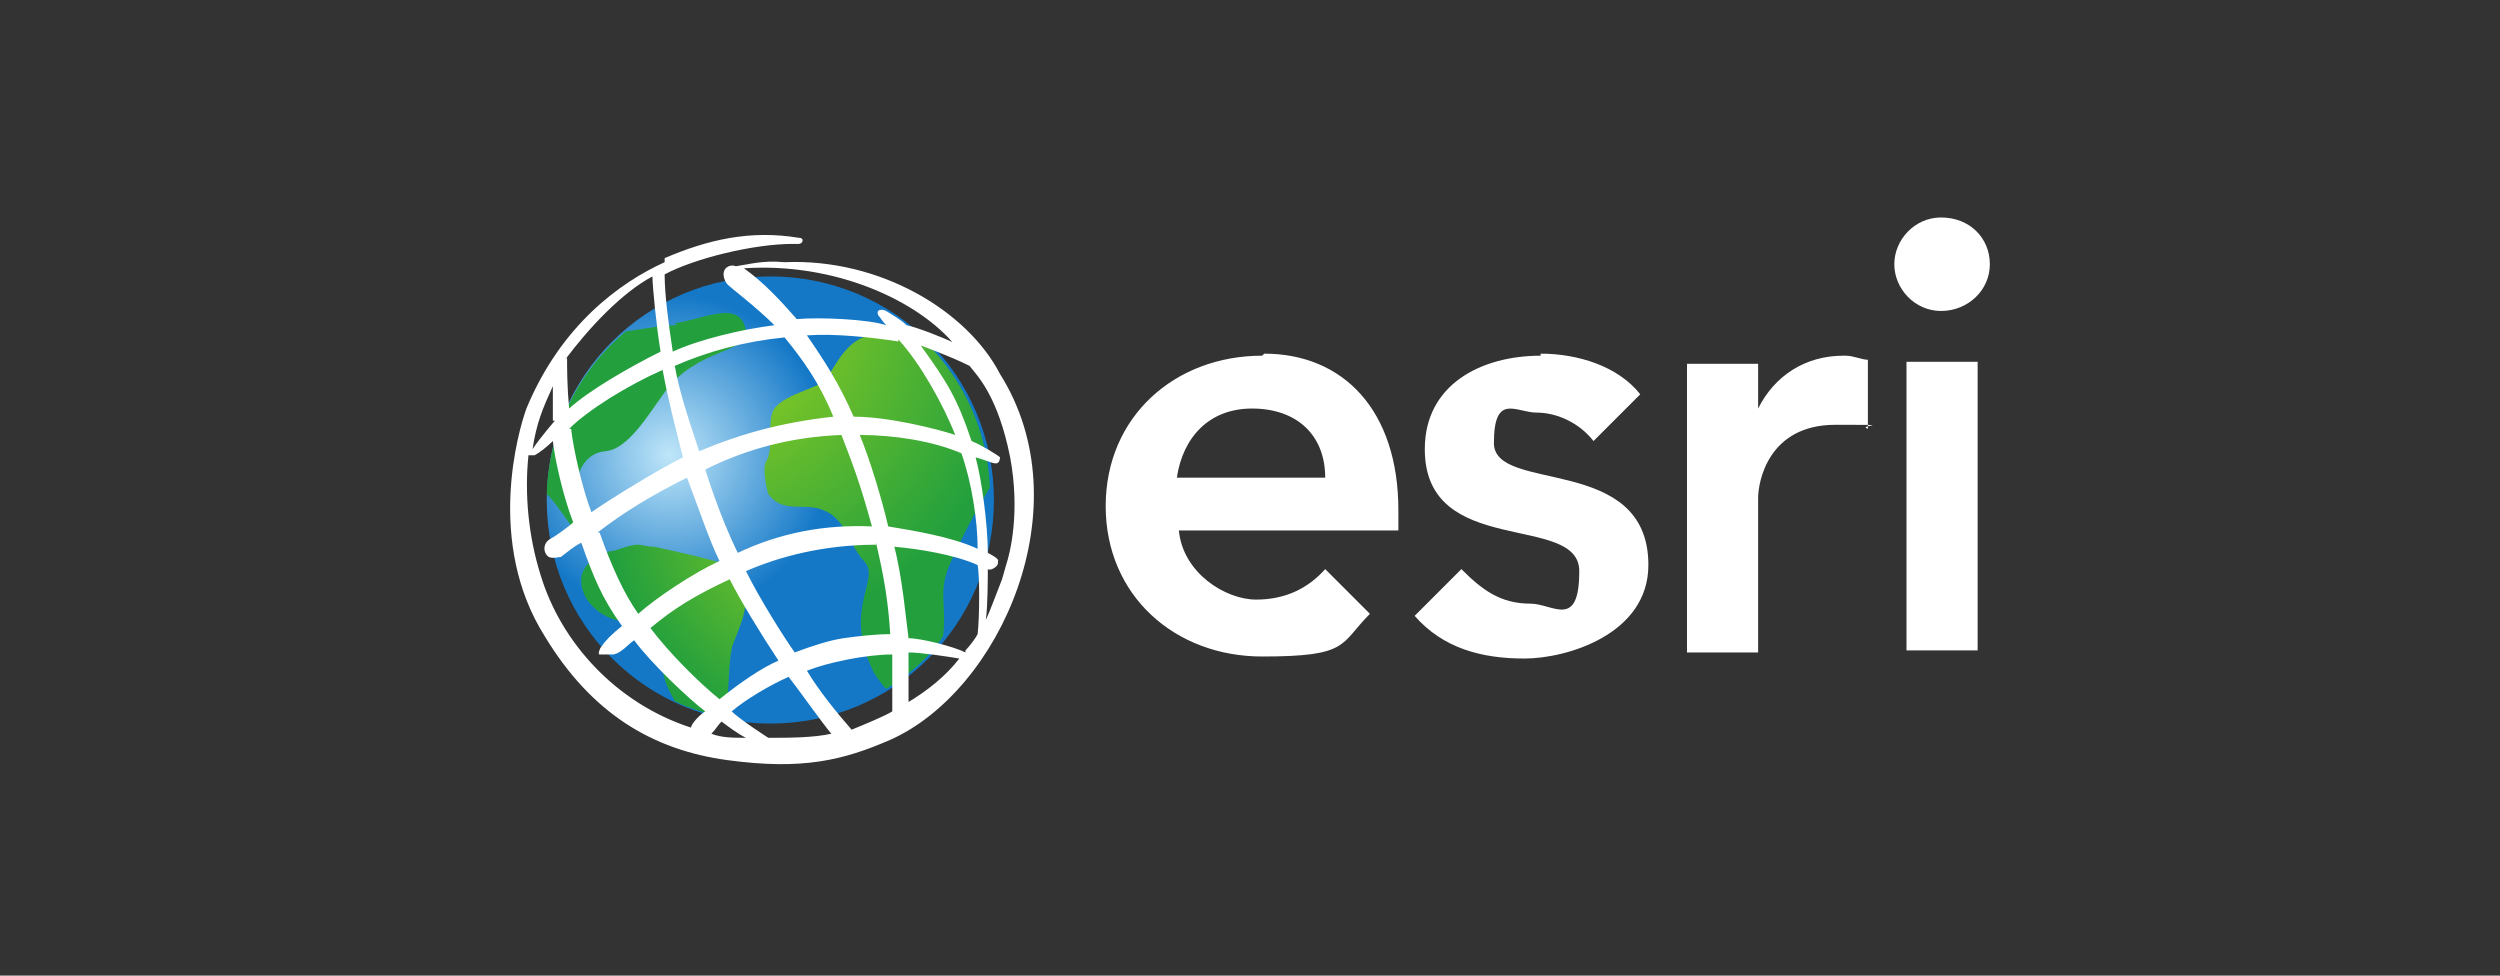
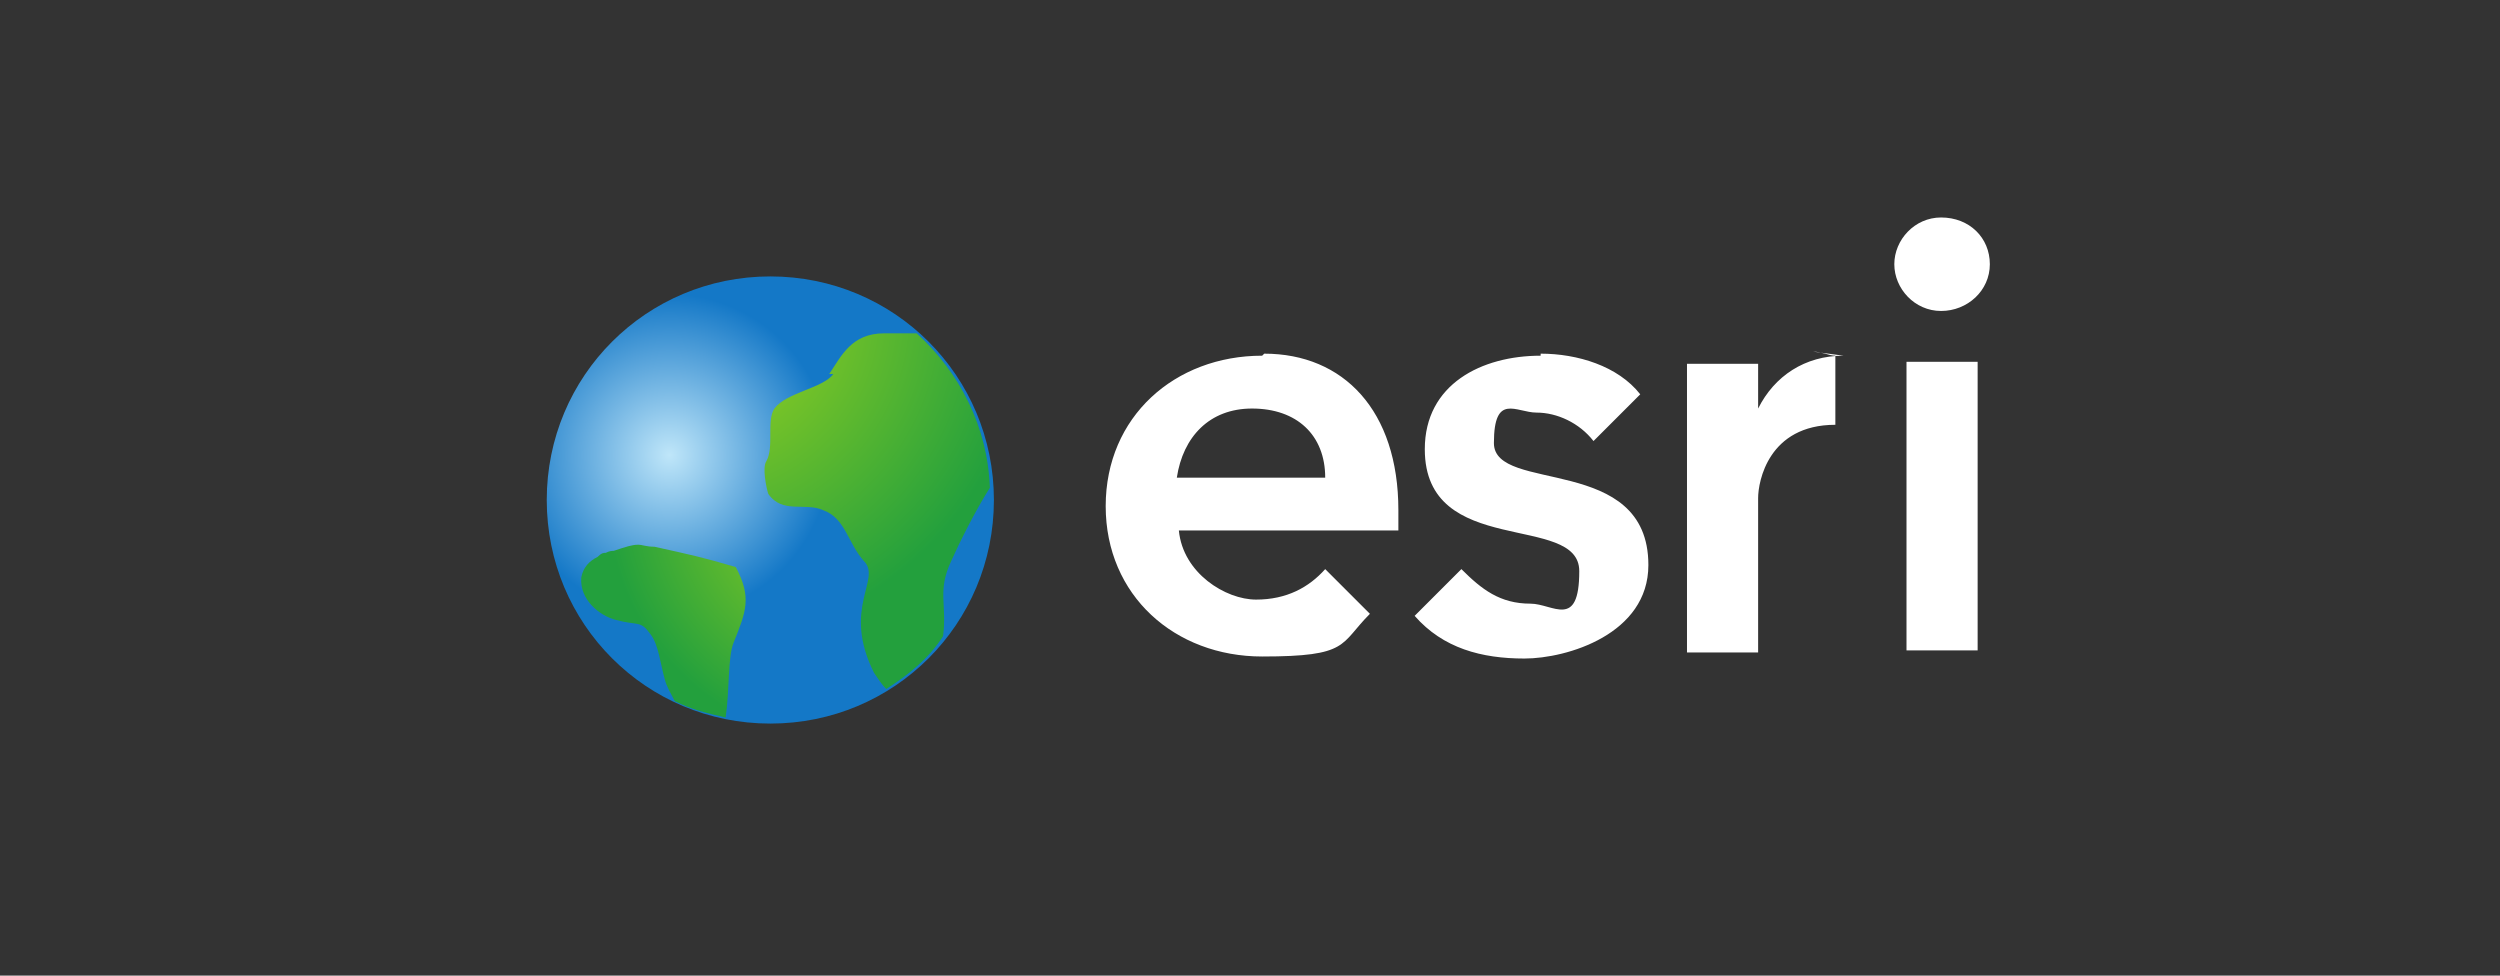
<svg xmlns="http://www.w3.org/2000/svg" xmlns:xlink="http://www.w3.org/1999/xlink" id="Layer_1" data-name="Layer 1" version="1.1" viewBox="0 0 123 48">
  <rect x="0" y="0" width="123" height="48" fill="#333333" stroke="none" />
  <defs>
    <style>
      .cls-1 {
        fill: url(#radial-gradient-2);
      }

      .cls-1, .cls-2, .cls-3, .cls-4, .cls-5 {
        stroke-width: 0px;
      }

      .cls-2 {
        fill: url(#radial-gradient);
      }

      .cls-3 {
        fill: #fff;
      }

      .cls-4 {
        fill: url(#radial-gradient-3);
      }

      .cls-5 {
        fill: url(#radial-gradient-4);
      }
    </style>
    <radialGradient id="radial-gradient" cx="-148.2" cy="-33.7" fx="-148.2" fy="-33.7" r="2.4" gradientTransform="translate(522 133.6) scale(3.3)" gradientUnits="userSpaceOnUse">
      <stop offset="0" stop-color="#bfe6f9" />
      <stop offset="1" stop-color="#1478c7" />
    </radialGradient>
    <radialGradient id="radial-gradient-2" cx="-164.3" cy="-56.3" fx="-164.3" fy="-56.3" r="2.4" gradientTransform="translate(697.3 250.2) scale(4)" gradientUnits="userSpaceOnUse">
      <stop offset="0" stop-color="#a6d71c" />
      <stop offset="1" stop-color="#23a03d" />
      <stop offset="1" stop-color="#23a03d" />
    </radialGradient>
    <radialGradient id="radial-gradient-3" cx="-179.1" cy="-77.7" fx="-179.1" fy="-77.7" r="2.4" gradientTransform="translate(955.5 420.7) scale(5.1)" xlink:href="#radial-gradient-2" />
    <radialGradient id="radial-gradient-4" cx="-192.6" cy="-97.2" fx="-192.6" fy="-97.2" r="2.4" gradientTransform="translate(1343.9 676.3) scale(6.8)" xlink:href="#radial-gradient-2" />
  </defs>
-   <path class="cls-3" d="M95.5,10.7c-1.3,0-2.3,1.1-2.3,2.3s1,2.3,2.3,2.3,2.4-1,2.4-2.3-1-2.3-2.4-2.3ZM62.1,17.5c-4.3,0-7.7,3-7.7,7.4s3.4,7.4,7.7,7.4,3.8-.6,5.3-2.1l-2.2-2.2c-.8.9-1.9,1.5-3.4,1.5s-3.6-1.3-3.8-3.4h10.8v-1c0-4.9-2.7-7.7-6.6-7.7ZM75.8,17.5c-2.9,0-5.7,1.4-5.7,4.6,0,5.4,7.6,3.1,7.6,6s-1.3,1.6-2.4,1.6c-1.5,0-2.4-.7-3.4-1.7l-2.3,2.3c1.4,1.6,3.3,2.1,5.4,2.1s6.1-1.2,6.1-4.6c0-5.5-7.6-3.5-7.6-6s1.1-1.5,2.1-1.5,2.1.5,2.8,1.4l2.3-2.3c-1.1-1.4-3.1-2-4.9-2ZM90.7,17.5c-1.9,0-3.4,1-4.2,2.6h0v-2.2h-3.5v14.2h3.5v-7.6c0-.8.5-3.6,3.8-3.6s1,0,1.6.2v-3.4c-.3,0-.7-.2-1.1-.2ZM93.8,17.8v14.2h3.5v-14.2h-3.5ZM61.6,20.1c2.2,0,3.6,1.3,3.6,3.4h-7.3c.3-2,1.6-3.4,3.7-3.4Z" />
+   <path class="cls-3" d="M95.5,10.7c-1.3,0-2.3,1.1-2.3,2.3s1,2.3,2.3,2.3,2.4-1,2.4-2.3-1-2.3-2.4-2.3ZM62.1,17.5c-4.3,0-7.7,3-7.7,7.4s3.4,7.4,7.7,7.4,3.8-.6,5.3-2.1l-2.2-2.2c-.8.9-1.9,1.5-3.4,1.5s-3.6-1.3-3.8-3.4h10.8v-1c0-4.9-2.7-7.7-6.6-7.7ZM75.8,17.5c-2.9,0-5.7,1.4-5.7,4.6,0,5.4,7.6,3.1,7.6,6s-1.3,1.6-2.4,1.6c-1.5,0-2.4-.7-3.4-1.7l-2.3,2.3c1.4,1.6,3.3,2.1,5.4,2.1s6.1-1.2,6.1-4.6c0-5.5-7.6-3.5-7.6-6s1.1-1.5,2.1-1.5,2.1.5,2.8,1.4l2.3-2.3c-1.1-1.4-3.1-2-4.9-2ZM90.7,17.5c-1.9,0-3.4,1-4.2,2.6h0v-2.2h-3.5v14.2h3.5v-7.6c0-.8.5-3.6,3.8-3.6v-3.4c-.3,0-.7-.2-1.1-.2ZM93.8,17.8v14.2h3.5v-14.2h-3.5ZM61.6,20.1c2.2,0,3.6,1.3,3.6,3.4h-7.3c.3-2,1.6-3.4,3.7-3.4Z" />
  <path class="cls-2" d="M26.9,24.6c0,6.1,4.9,11,11,11s11-4.9,11-11-4.9-11-11-11c-6.1,0-11,4.9-11,11" />
-   <path class="cls-1" d="M33.3,16c-.8,0-1.7.2-2.5.3-2.3,1.9-3.8,4.8-3.9,8,.7.7,1.5,2.2,2.5,3.1.1,0,.3-.1.4-.2-.5-.6-1.2-1.3-1.3-1.6-.5-1.7,0-3.3,1.3-3.4,1.1-.1,2.1-1.8,2.9-2.9,1.6-2.2,4.1-1.9,4-3-.1-.7-.5-.9-1-.9-.7,0-1.7.4-2.5.5" />
  <path class="cls-4" d="M30.3,27.1c-.2,0-.3,0-.5.1-.1,0-.2,0-.4.2-.4.2-.7.5-.8,1-.1,1.1.9,1.9,1.7,2.1,1.1.3,1.2,0,1.7.7.4.5.5,1.5.7,2.2.1.4.3.7.5,1.1.8.4,1.6.6,2.5.8.2-1.3.1-3,.4-3.7.6-1.5.9-2.2.1-3.7-1.7-.5-2.2-.6-4-1-.4,0-.6-.1-.8-.1-.3,0-.6.1-1.2.3" />
  <path class="cls-5" d="M41,18.4c-.5.7-2.3.9-2.9,1.7-.4.6,0,1.9-.4,2.6-.2.3,0,1.3.1,1.6.7,1,1.8.4,2.7.8,1.1.4,1.2,1.6,2,2.5.9.9-1.1,2.3.5,5.5.2.3.4.6.6.8,1.1-.7,2.1-1.5,2.8-2.6.2-1.6-.3-2.2.4-3.7.4-.9,1.2-2.5,1.9-3.6-.1-3-1.5-5.7-3.6-7.6-.2,0-.4,0-.8,0-.3,0-.6,0-.8,0-1.6,0-2.1,1.1-2.7,2" />
-   <path class="cls-3" d="M36.7,36.3c-.4-.2-.8-.5-1.2-.8-.2.2-.3.4-.5.6.5.2,1.1.2,1.7.2M34.7,35c-.8-.6-2.7-2.4-3.5-3.5-.3.2-.6.6-1,.7-.2,0-.5,0-.7,0-.1,0,0-.3.1-.4.2-.3.5-.6,1-1-1-1.4-1.4-2.4-2-4.1-.4.2-.6.4-1,.7-.1,0-.4.1-.6,0-.3-.2-.3-.7.1-.9.2-.1.9-.6,1.1-.8-.5-1.3-.9-3.1-1-4-.3.3-.7.6-.9.7-.2,0-.3,0-.3,0-.2,1.9,0,4,.6,5.9,1,3.3,3.7,6.3,7.4,7.5,0-.2.5-.7.7-.8M27.2,20.7c0-.7,0-1.7,0-1.7-.5,1.1-.8,1.8-1,3.1.4-.6,1.1-1.4,1.1-1.4M32.7,12.7c2.1-.9,4.2-1.4,6.6-1,.3,0,.2.3,0,.3h-.3c-1.9,0-4.8.7-6.3,1.5,0,1,.2,2.5.4,3.8,1.3-.6,3.4-1.1,5-1.3-.9-.9-2.1-1.8-2.3-2-.1-.1-.2-.3-.2-.5,0-.4.4-.5.6-.4.7-.1,1.3-.3,2.4-.2,4.7-.2,9,2.4,10.6,5.5,4.1,6.5,0,15.6-5.4,18-2.3,1-4.3,1.5-8,1s-6.7-2.3-9-6.1c-2.9-4.6-1.3-10.1-.9-11.2,1.7-4.1,4.6-6.2,6.8-7.2M27.9,17.6c0,.5,0,1.4.1,2.5,1-.9,2.9-2,4.5-2.8-.2-1.2-.4-3.2-.4-3.7-1.5.8-3.1,2.5-4.3,4.1M28.1,21.1c.1,1,.6,3.1,1,4.1,1-.7,3.3-2.1,4.5-2.7-.4-1.6-.7-2.7-1-4.3-1.8.8-3.7,2-4.6,2.9M29.5,26.2c.6,1.7,1.2,3,1.9,4,.9-.8,2.7-2,4-2.6-.5-1-1.1-2.8-1.6-4.1-1.8.9-3.1,1.7-4.4,2.7M32,30.9c.9,1.2,2.4,2.7,3.4,3.5,1-.8,2-1.5,2.9-1.9-.8-1.2-1.9-3-2.4-4-1.7.8-2.7,1.4-3.9,2.4M36,35c.4.4,1.8,1.3,1.8,1.3,1,0,2.2,0,3.1-.2-.5-.6-1.7-2.3-2.1-2.8-.9.4-2.1,1.1-2.8,1.7M41.9,35.9c.5-.2,1.7-.7,2-.9,0-1,0-2.2,0-2.8-1.3,0-3.2.4-4.2.8.6,1,1.5,2.1,2.2,2.9M44.6,34.6c1-.6,1.9-1.3,2.6-2.2-.6-.1-1.9-.3-2.5-.3,0,0,0,1.5,0,2.5M47.5,32c.2-.2.5-.6.6-.8.1-.9.1-2.9,0-3.4-1.1-.5-2.9-.8-4.1-.9.4,1.5.6,3.8.7,4.5.6,0,2.2.4,2.8.7M49.1,27.7c0,.2-.4.4-.5.3,0,.3,0,1.9-.1,2.5.2-.4.6-1.5.8-2l.2-.7c.2-.6.7-2.6.2-5.3-.6-3-1.6-4-2-4.5-1-.5-2.4-1-2.4-1,1.3,1.8,1.8,2.6,2.5,4.7.5.2,1.3.7,1.4.8,0,0,0,.3-.2.3s-.6-.2-1-.3c.3,1.1.6,3.3.6,4.7,0,0,.6.3.5.4M47,17c-1.8-2.2-5.9-4.1-10.4-3.8,1,.7,1.9,1.7,2.6,2.5,1.1-.1,3.5,0,4.4.3-.2-.2-.3-.4-.4-.5-.1-.3.2-.3.4-.2.3.2.7.4,1,.7.5.1,1.8.6,2.4.9M48.1,27c0-1.4-.3-3.3-.8-4.7-1.4-.6-3.3-.9-5-.9.5,1.2,1.1,3.2,1.4,4.5,1.2.2,3.1.5,4.4,1.1M44.2,16.8c-1.3-.2-3.1-.4-4.5-.3.9,1.3,1.6,2.4,2.3,4,1.7,0,4.1.6,5,.9-.6-1.5-1.7-3.5-2.8-4.7M36.3,27.2c2.1-1,4.3-1.4,6.6-1.3-.6-2.2-1-3.2-1.5-4.5-2.5.1-4.7.7-6.7,1.7,0,0,.7,2.3,1.6,4.1M43.1,26.8c-2.6,0-4.8.6-6.4,1.3.7,1.4,1.9,3.3,2.4,4,.8-.3,1.7-.6,2.4-.7.7-.1,1.6-.2,2.3-.2-.1-1.6-.3-2.8-.7-4.5M34.4,22.2c1.9-.8,3.9-1.4,6.6-1.7-.7-1.7-1.5-2.8-2.4-3.9-2,.2-3.8.7-5.4,1.4.2,1.2.7,2.7,1.2,4.2" />
</svg>